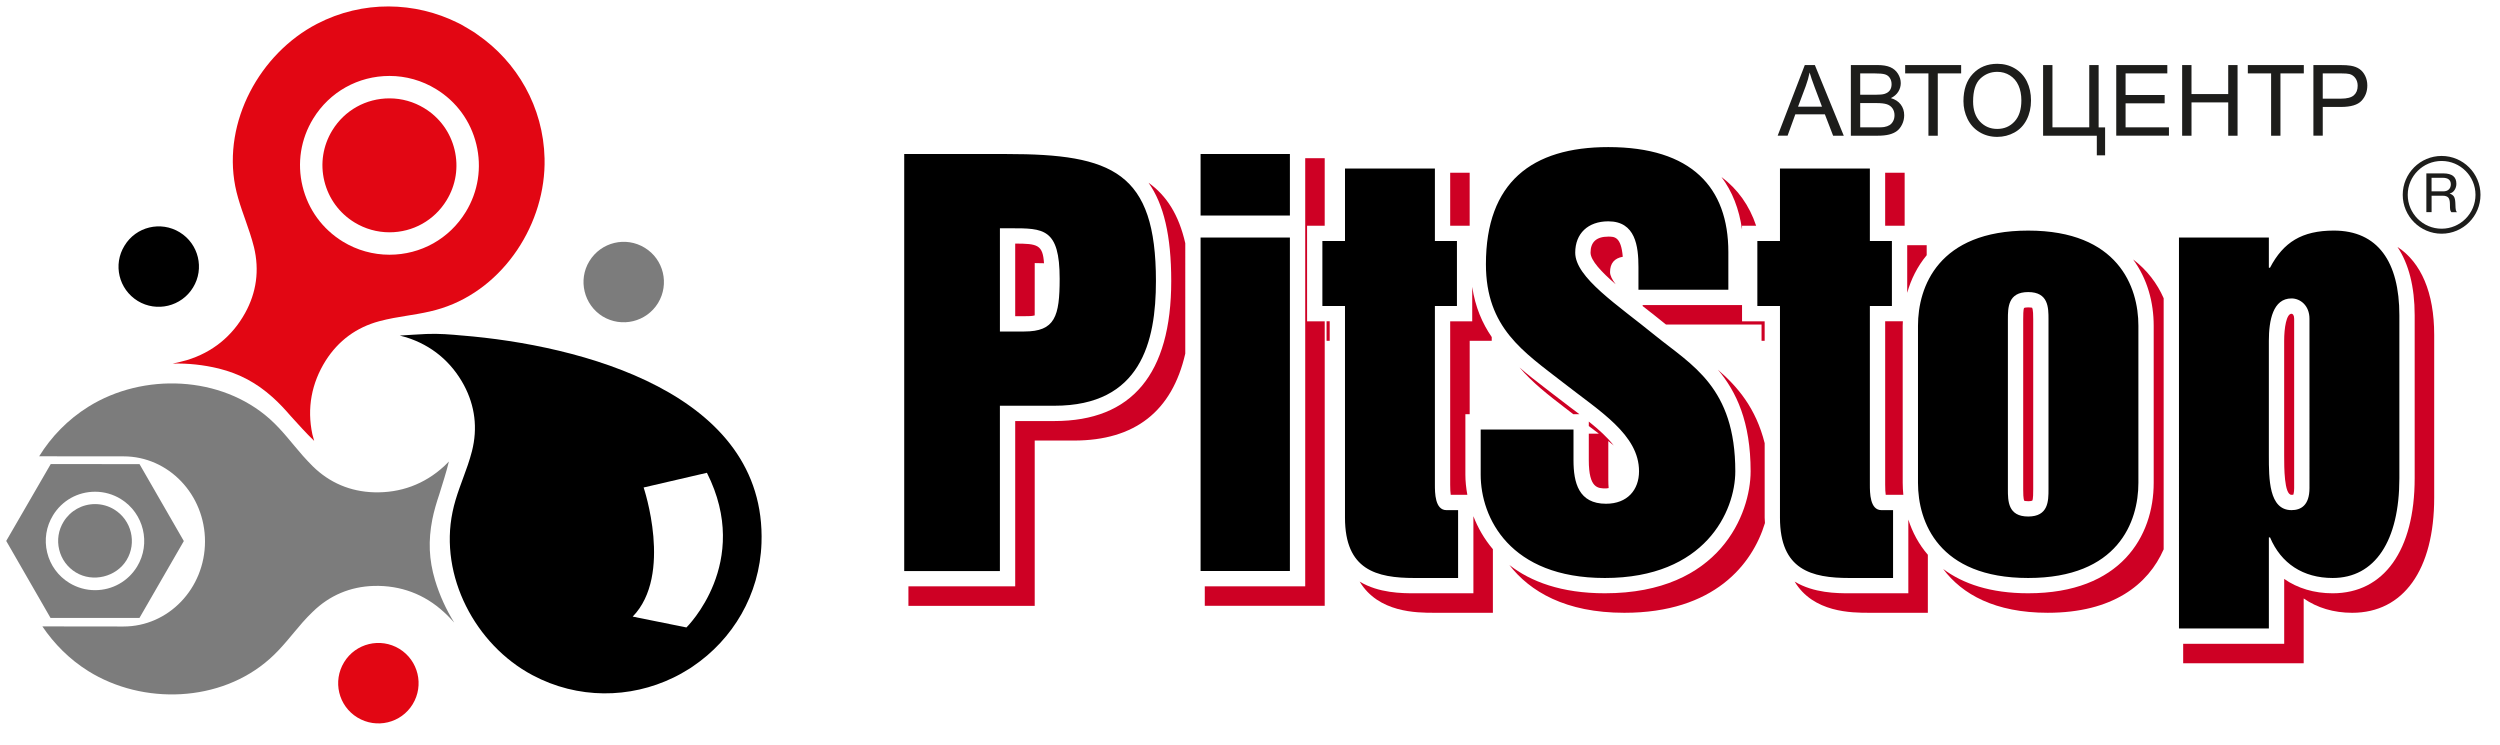
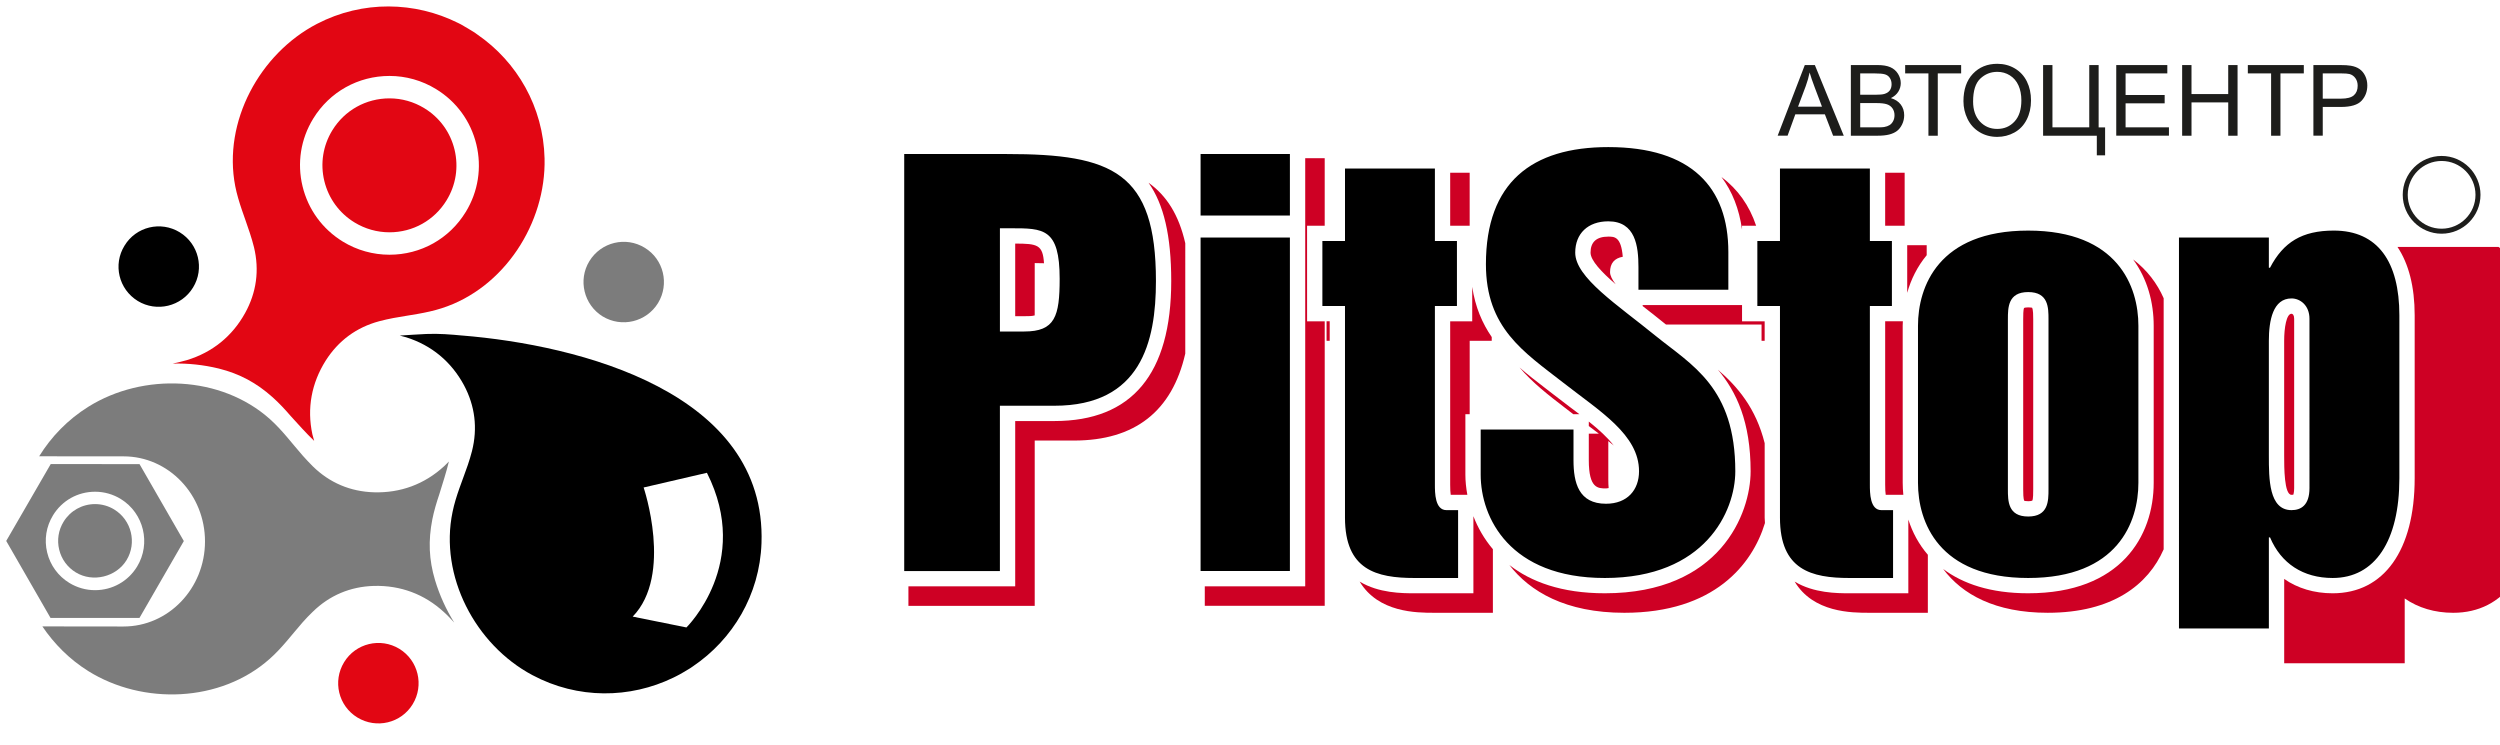
<svg xmlns="http://www.w3.org/2000/svg" width="245" height="73" viewBox="0 0 245 73">
  <path fill="none" d="M160.853 29.895l.126.098v-.098h-.127z" />
  <path fill="none" d="M163.92 26.895h3.958V24.7c0-2.138-.446-3.873-1.334-5.224-1.678-1.104-4.012-1.65-7.02-1.65-7.16 0-10.493 3.17-10.493 9.98 0 2.715.787 4.566 2.04 6.108.67.57 1.395 1.13 2.158 1.717l.874.675c.516.404 1.034.794 1.543 1.178 1.756 1.324 3.456 2.612 4.676 4.09 2.12 1.825 3.716 3.81 3.716 6.523 0 2.757-1.95 4.683-4.74 4.683-1.472 0-3.14-.477-4.033-2.334-1.344-.61-2.45-2.018-2.546-4.943h-4.198v2.934c0 1.578.45 3.258 1.473 4.714 1.678 1.2 4.043 1.992 7.278 1.992 8.93 0 11.29-5.86 11.29-8.957 0-3.79-.938-6.09-2.347-7.837-.543-.457-1.115-.897-1.702-1.347-.446-.342-.892-.685-1.328-1.038-.69-.562-1.39-1.108-2.076-1.644-1.933-1.508-3.714-2.898-4.89-4.318-1.963-1.715-3.345-3.377-3.345-5.242 0-2.69 1.95-4.57 4.74-4.57 1.81 0 3.07.765 3.777 2.264 1.48.63 2.324 2.118 2.533 4.443zM121.068 26.692h3.842v27.77h-3.842zM121.068 18.506h3.842v1.115h-3.842zM177.847 52.642c0 .846.078 1.544.258 2.116.784.27 1.812.383 3.15.383h2.763v-3.398c-.035-.093-.068-.19-.1-.293-1.078-.18-2.172-1.068-2.172-3.958V28.487h2.16v-1.455h-.25v-1.91h-1.91v-5.194h-3.9v7.104h-2.216v1.455h.306v1.91h1.91v22.245zM135.22 52.642c0 .846.08 1.544.26 2.116.783.27 1.81.383 3.15.383h2.763v-3.394c-.036-.094-.07-.194-.1-.298-1.08-.18-2.174-1.07-2.174-3.956V28.487h2.16v-1.455h-.25v-1.91h-1.912v-5.194h-3.898v7.104h-2.217v1.455h.307v1.91h1.91v22.245z" />
  <path fill="none" d="M144.03 33.398v7.195h10.153l-.015-.012-.857-.66c-1.544-1.187-3.11-2.393-4.39-3.904-1.012-.882-1.952-1.848-2.73-2.985v.367h-2.16zM191.373 33.83v15.4c0 1.274.23 2.92 1.16 4.376 1.39.918 3.374 1.535 6.23 1.535 8.09 0 9.3-4.9 9.3-7.82v-15.4c0-1.274-.23-2.922-1.16-4.377-1.39-.918-3.374-1.535-6.23-1.535-8.09 0-9.3 4.9-9.3 7.82zm12.79-.627v16.654c0 1.032 0 4.172-3.49 4.172-1.994 0-2.847-1.028-3.212-2.1-2.178-.686-2.186-3.102-2.186-3.984V31.293c0-1.03 0-4.17 3.49-4.17 1.995 0 2.848 1.027 3.213 2.1 2.18.684 2.187 3.1 2.187 3.98zM157.784 26.67c0 .334.207.74.55 1.19.24.205.483.41.734.617V26.18c0-.388-.013-.722-.037-1.015-.81.142-1.246.63-1.246 1.504zM157.614 47.015c0 .306.013.573.033.815.965-.09 1.478-.626 1.478-1.646 0-.896-.366-1.722-.978-2.52-.174-.148-.35-.294-.533-.442v3.793zM155.75 41.79c-.016-.013-.03-.025-.047-.037v.75h.99c-.308-.235-.623-.472-.943-.714zM172.937 43.428v-10.03h-.306v-1.59h-9.358c.38.303.766.603 1.157.902 1.327 1.02 2.72 2.098 3.924 3.523 1.93 1.665 3.724 3.767 4.583 7.195zM92.025 18.506V54.46h4.466V38.264h6.844c5.92 0 8.448-3.207 8.448-10.72 0-3.427-.418-5.798-1.42-7.44-2.05-1.265-5.18-1.596-9.776-1.596h-8.56zm15.232 10.72c0 2.816 0 6.672-4.967 6.672h-3.888v-1.91h-1.91V20.87h2.58c2.646 0 4.652.226 5.624 2.4 1.614.673 2.56 2.258 2.56 5.957zM223.867 52.127c.15.348.333.66.53.948h.538c-.448-.22-.785-.56-1.068-.948z" />
  <path fill="none" d="M101.402 30.91c.72-.196.944-.92.944-3.594 0-.607-.006-1.106-.032-1.518-.266-.012-.568-.016-.91-.017l-.002 5.13zM226.097 28.167c.64.357 1.18.93 1.477 1.702 1.182.445 2.165 1.598 2.165 3.277v16.595c0 2.7-1.686 3.662-3.262 3.662-.38 0-.72-.046-1.027-.132l.305.72c.083.196.18.375.28.554.732.386 1.587.596 2.566.596 4.547 0 5.038-5.787 5.038-8.275v-15.97c0-2.066-.344-3.496-.854-4.497-.852-.387-1.688-.39-2.157-.39-2.214-.002-3.512.6-4.53 2.157zM216.95 60.088h3.898v-8.923h2.178c-2.178-1.072-2.178-4.514-2.178-6.515V33.397c0-3.05.898-4.49 1.91-5.143v-.52h-1.91V26.69h-3.898V60.09z" />
  <path fill="#CE0024" d="M92.025 18.506h8.56c4.6 0 7.726.332 9.778 1.595-1.756-2.882-5.322-3.505-11.688-3.505h-8.56V54.46h1.91V18.507z" />
  <path fill="#CE0024" d="M112.558 17.912c1.49 2.104 2.223 5.18 2.223 9.63 0 9.104-3.85 13.72-11.447 13.72H99.49v16.2H89.025v1.91h12.377V43.174h3.842c5.976 0 9.624-2.87 10.913-8.52V23.836c-.63-2.774-1.826-4.66-3.6-5.925zM101.402 25.782c.344 0 .645.005.91.017-.115-1.817-.632-1.922-2.822-1.928v7.116h.888c.42 0 .755-.003 1.023-.076l.002-5.13z" />
  <path fill="#CE0024" d="M100.38 33.987H98.4v1.91h3.888c4.967 0 4.967-3.854 4.967-6.67 0-3.7-.947-5.284-2.56-5.958.42.938.65 2.236.65 4.046 0 2.816 0 6.67-4.968 6.67zM119.157 19.62h1.91v-1.114h3.843v-1.91h-5.753M128.093 22.12h1.728v-6.614h-1.91V57.46h-9.842v1.91h11.753V31.488h-1.727" />
  <path fill="#CE0024" d="M121.068 26.692h3.842v-1.91h-5.753v29.68h1.91M143.61 40.593h.42v-7.195h2.16v-.367c-.923-1.347-1.617-2.933-1.912-4.92v3.377h-2.16v16.005c0 .442.018.777.054 1h1.628c-.127-.694-.192-1.362-.192-1.967v-5.932zM187.02 58.142h-5.764c-1.217 0-3.51-.01-5.38-1.146 1.823 3.05 5.6 3.057 7.29 3.057h5.763v-5.685c-.89-1.032-1.515-2.21-1.912-3.448v7.222zM177.847 27.032v-7.104h3.9v-1.91h-5.81v7.103h-2.217v3.367h1.91v-1.455M163.92 26.895c-.21-2.325-1.054-3.814-2.53-4.443.448.948.68 2.186.68 3.725v.717h1.85zM172.937 43.428c-.858-3.43-2.65-5.53-4.583-7.196 1.826 2.163 3.207 5.13 3.207 9.952 0 4.136-2.985 11.957-14.287 11.957-4.247 0-7.257-1.135-9.356-2.77 2.012 2.597 5.506 4.682 11.267 4.682 8.804 0 12.55-4.743 13.78-8.796-.007-.177-.027-.338-.027-.525V43.43z" />
  <path fill="#CE0024" d="M161.108 34.318c.686.536 1.387 1.082 2.076 1.644.436.353.882.695 1.33 1.04.586.45 1.158.89 1.7 1.346-1.014-1.258-2.273-2.23-3.61-3.258-.45-.343-.895-.686-1.33-1.04-.69-.56-1.39-1.107-2.078-1.643-1.064-.83-2.082-1.624-2.978-2.407 1.176 1.42 2.956 2.81 4.89 4.318zM130.003 31.487h.307v1.91h-.307zM184.02 51.47c-.034-.004-.067-.016-.1-.02.03.102.064.2.1.292v-.272zM183.657 25.12h.248v1.912h-.248zM144.393 58.142h-5.764c-1.218 0-3.51-.01-5.382-1.146 1.824 3.05 5.6 3.057 7.292 3.057h5.764v-6.23c-.862-1.018-1.487-2.13-1.91-3.236v7.555zM172.63 33.398h.307v-1.91h-2.217v-1.593h-9.74v.098l.06.048c.704.55 1.422 1.11 2.124 1.682l.108.084h9.36v1.592zM158.335 27.858c-.344-.448-.55-.854-.55-1.19 0-.872.434-1.362 1.246-1.505-.16-1.973-.824-1.975-1.418-1.975-1.154 0-1.74.528-1.74 1.57 0 .77 1.09 1.916 2.463 3.1zM135.22 52.642V30.398h-1.91v20.334c0 2.27.566 3.477 2.17 4.027-.182-.573-.26-1.272-.26-2.118zM148.52 45.503h4.197c-.004-.133-.014-.26-.014-.4v-1.51h-6.095v2.933c0 2.34.98 4.906 3.385 6.625-1.024-1.455-1.474-3.135-1.474-4.713v-2.934zM153.31 39.92l.857.66c.005.005.01.01.015.013h.6c-.308-.235-.624-.473-.944-.714-.523-.396-1.054-.796-1.582-1.21l-.856-.66c-.838-.642-1.68-1.293-2.482-1.993 1.283 1.51 2.848 2.716 4.392 3.903zM135.22 27.032v-7.104h3.898v-1.91h-5.808v7.103h-2.217v3.367h1.91v-1.455" />
  <path fill="#CE0024" d="M159.523 17.825c3.01 0 5.343.546 7.02 1.65-1.566-2.384-4.522-3.56-8.93-3.56-7.16 0-10.493 3.17-10.493 9.98 0 3.915 1.628 6.038 3.95 8.018-1.253-1.542-2.04-3.393-2.04-6.108 0-6.81 3.335-9.98 10.493-9.98zM157.385 47.867c.1 0 .17-.028.262-.037-.02-.242-.033-.51-.033-.815v-3.792c.184.148.36.294.533.44-.61-.795-1.463-1.564-2.444-2.35v.44l.047.036c.32.24.635.478.942.713h-.99v2.6c0 2.764.895 2.764 1.683 2.764zM141.393 51.47c-.034-.004-.067-.016-.1-.022.03.105.064.204.1.298v-.276zM141.03 25.12h.25v1.912h-.25z" />
  <path fill="#CE0024" d="M159.296 52.78c2.79 0 4.74-1.927 4.74-4.684 0-2.714-1.596-4.698-3.715-6.522 1.096 1.327 1.805 2.807 1.805 4.61 0 2.758-1.95 4.684-4.74 4.684-.698 0-1.44-.11-2.122-.422.894 1.856 2.56 2.333 4.033 2.333zM186.463 31.92c0-.144.012-.29.017-.433h-1.733v16.005c0 .442.018.777.054 1h1.725c-.037-.39-.06-.783-.06-1.172l-.002-15.4zM170.72 22.12h1.38c-.66-1.98-1.8-3.582-3.396-4.773 1.053 1.406 1.737 3.126 2.015 5.153v-.38zM142.118 16.928h1.91v5.193h-1.91zM184.746 16.928h1.91v5.193h-1.91zM191.373 49.232V33.83c0-2.922 1.208-7.822 9.3-7.822 2.855 0 4.84.617 6.23 1.535-1.202-1.885-3.575-3.446-8.14-3.446-8.093 0-9.3 4.9-9.3 7.822v15.4c0 1.89.518 4.604 3.068 6.287-.926-1.455-1.157-3.103-1.157-4.375zM177.847 52.642V30.398h-1.91v20.334c0 2.27.565 3.477 2.168 4.027-.18-.573-.258-1.272-.258-2.118zM188.816 25.01v-.978h-1.91v4.666c.37-1.322.996-2.583 1.91-3.688z" />
  <path fill="#CE0024" d="M209.037 25.417c1.417 1.915 2.025 4.24 2.025 6.502v15.4c0 5.232-3.23 10.822-12.3 10.822-3.69 0-6.402-.932-8.332-2.382 1.863 2.5 5.115 4.293 10.244 4.293 6.372 0 9.854-2.763 11.365-6.22V29.228c-.633-1.444-1.615-2.76-3.003-3.81z" />
  <path fill="#CE0024" d="M202.253 47.947c0 1.032 0 4.172-3.49 4.172-.507 0-.932-.073-1.302-.19.367 1.073 1.22 2.1 3.214 2.1 3.49 0 3.49-3.14 3.49-4.17V33.202c0-.88-.008-3.297-2.187-3.982.274.803.276 1.63.276 2.072v16.655z" />
  <path fill="#CE0024" d="M198.763 30.122c-.25 0-.374.04-.4.057-.09.142-.09.797-.09 1.113v16.654c0 .315 0 .972.115 1.138h.003c.02 0 .143.034.374.034.25 0 .374-.042.4-.058.09-.143.09-.8.09-1.115V31.293c0-.315 0-.97-.113-1.136-.012.002-.13-.035-.377-.035zM223.848 33.397V44.65c0 1.15 0 3.843.72 3.843.11 0 .165-.015.182-.02-.007-.012.078-.187.078-.642V31.238c0-.36-.14-.49-.26-.49-.495 0-.72 1.374-.72 2.65z" />
-   <path fill="#CE0024" d="M234.953 24.2c1.098 1.643 1.685 3.9 1.685 6.696v15.97c0 7.06-3.004 11.276-8.037 11.276-1.816 0-3.434-.49-4.75-1.406v6.353h-9.9V65h11.81v-6.352c1.318.915 2.936 1.406 4.753 1.406 5.033 0 8.037-4.215 8.037-11.275V32.805c-.002-4.126-1.277-7.077-3.597-8.605z" />
+   <path fill="#CE0024" d="M234.953 24.2c1.098 1.643 1.685 3.9 1.685 6.696v15.97c0 7.06-3.004 11.276-8.037 11.276-1.816 0-3.434-.49-4.75-1.406v6.353V65h11.81v-6.352c1.318.915 2.936 1.406 4.753 1.406 5.033 0 8.037-4.215 8.037-11.275V32.805c-.002-4.126-1.277-7.077-3.597-8.605z" />
  <path fill="#CE0024" d="M225.45 53.272c.307.086.648.132 1.028.132 1.577 0 3.26-.962 3.26-3.662V33.148c0-1.68-.982-2.832-2.164-3.278.157.407.254.86.254 1.368v16.595c0 2.7-1.685 3.66-3.26 3.66-.38 0-.722-.045-1.028-.13l.304.72.023.045c.283.39.62.728 1.068.948h-.537c.436.635.983 1.127 1.635 1.47-.098-.178-.195-.358-.28-.555l-.302-.718zM224.567 27.748c.526 0 1.053.153 1.53.42 1.018-1.56 2.317-2.16 4.53-2.16.468 0 1.305.005 2.157.392-1.17-2.295-3.22-2.302-4.068-2.302-2.508 0-3.843.768-4.924 2.833l-.42.806h-.613v.52c.618-.4 1.28-.508 1.807-.508zM216.95 26.692h3.898v-1.91h-5.81v35.306h1.912" />
  <g>
    <path fill="#7C7C7C" d="M59.06 31.008c1.87 1.132 4.288.544 5.427-1.308 1.132-1.86.555-4.287-1.3-5.417-1.862-1.144-4.286-.557-5.427 1.308-1.132 1.846-.543 4.28 1.3 5.418z" />
    <path fill="#E20613" d="M35.023 70.314c1.86 1.136 4.29.557 5.42-1.3 1.133-1.855.557-4.286-1.303-5.427-1.857-1.132-4.287-.548-5.417 1.308-1.14 1.863-.557 4.285 1.3 5.42z" />
    <path d="M13.497 29.493c1.857 1.13 4.287.544 5.42-1.315 1.142-1.854.55-4.28-1.305-5.414-1.857-1.136-4.283-.55-5.407 1.308-1.152 1.856-.567 4.278 1.292 5.42z" />
    <g fill="#E20613">
      <path d="M46.796 3.395c-.09-.067-.176-.133-.27-.197-.218-.144-.444-.272-.665-.406-.234-.14-.457-.27-.69-.402-.1-.042-.192-.088-.292-.146-4.197-2.09-9.316-2.24-13.812.093-5.61 2.914-9.24 9.592-8.015 15.904.313 1.59.944 3.084 1.44 4.618.146.45.284.906.397 1.362.543 2.256.25 4.434-.87 6.458-1.258 2.275-3.206 3.852-5.7 4.612-.456.135-.93.235-1.395.342 1.5-.042 3.02.12 4.527.486 2.042.514 3.685 1.4 5.265 2.812.618.553 1.21 1.183 1.77 1.838.754.827 1.495 1.664 2.302 2.438-.058-.214-.123-.425-.176-.646-.545-2.538-.083-5.017 1.304-7.218 1.244-1.957 3.005-3.256 5.238-3.86.45-.127.92-.218 1.39-.315 1.583-.293 3.195-.46 4.733-.958 6.135-1.958 10.24-8.36 10.09-14.678-.117-5.06-2.708-9.474-6.57-12.137zm-1.154 17.378c-1.6 2.624-4.397 4.19-7.476 4.19-1.608 0-3.186-.443-4.565-1.285-1.998-1.224-3.402-3.148-3.952-5.423-.55-2.277-.18-4.632 1.045-6.63 1.606-2.62 4.402-4.183 7.48-4.183 1.607 0 3.183.445 4.56 1.29 1.994 1.215 3.397 3.14 3.948 5.415.55 2.277.182 4.63-1.038 6.626z" />
      <path d="M41.585 10.606c-1.03-.632-2.21-.966-3.413-.966-2.307 0-4.402 1.17-5.605 3.133-.916 1.498-1.195 3.262-.783 4.966.413 1.704 1.464 3.146 2.963 4.063 1.033.63 2.215.964 3.42.964 2.306 0 4.4-1.173 5.6-3.14.915-1.495 1.19-3.257.778-4.963-.413-1.705-1.464-3.147-2.96-4.058z" />
    </g>
    <path fill="#7C7C7C" d="M42.633 56.855c-.6-2.005-.672-3.873-.267-5.946.167-.835.41-1.65.686-2.47.327-1.07.678-2.126.94-3.213-.16.153-.315.325-.473.467-1.923 1.764-4.274 2.63-6.882 2.552-2.308-.072-4.338-.934-5.977-2.54-.345-.34-.666-.692-.986-1.045-1.067-1.214-2.02-2.513-3.228-3.592-4.8-4.28-12.41-4.555-17.77-1.218-2.04 1.273-3.658 2.954-4.838 4.866l8.275.007c4.403 0 7.98 3.743 7.977 8.345-.007 4.604-3.585 8.335-7.994 8.33l-7.945-.01C5.305 63.09 6.79 64.6 8.646 65.763c5.365 3.348 12.964 3.09 17.78-1.19 1.207-1.064 2.172-2.375 3.236-3.59.317-.35.638-.7.984-1.025 1.65-1.613 3.676-2.468 5.988-2.538 2.612-.068 4.956.805 6.87 2.565.357.318.68.67 1.01 1.027-.792-1.273-1.43-2.663-1.88-4.157z" />
    <path d="M45.267 32.88c-1.008-.096-2.286-.205-3.48-.15-.827.032-1.707.104-2.61.156.217.058.426.11.64.172 2.485.786 4.407 2.386 5.65 4.684 1.09 2.042 1.352 4.22.79 6.456-.114.463-.262.915-.41 1.367-.522 1.526-1.17 3.012-1.495 4.598-1.315 6.288 2.24 13.025 7.817 15.995 4.465 2.386 9.578 2.305 13.81.255.1-.046.194-.095.29-.144.24-.112.468-.252.693-.38.227-.135.453-.262.685-.41.09-.054.174-.12.263-.18 3.89-2.63 6.542-7.003 6.717-12.067.52-14.773-17.838-19.423-29.36-20.354zM67.27 61.49l-5.265-1.063c3.97-4.083 1.07-12.653 1.07-12.653l6.203-1.44c4.463 8.83-2.007 15.155-2.007 15.155z" />
    <g fill="#7C7C7C">
      <path d="M11.2 49.933c-.568-.348-1.217-.532-1.88-.532-1.27 0-2.427.648-3.09 1.73-.504.824-.657 1.795-.43 2.733.226.938.806 1.73 1.63 2.232 1.663 1.014 3.963.448 4.97-1.2 1.033-1.694.494-3.92-1.2-4.962z" />
      <path d="M13.672 45.483L4.97 45.48.61 53.012l4.34 7.543 8.717.004 4.348-7.535-4.343-7.542zm-.238 10.044c-.886 1.447-2.426 2.31-4.122 2.31-.884 0-1.753-.245-2.512-.708-1.1-.67-1.874-1.73-2.177-2.983-.304-1.253-.1-2.55.575-3.65.885-1.445 2.426-2.307 4.123-2.307.887 0 1.755.246 2.512.71 2.262 1.39 2.98 4.363 1.602 6.627z" />
    </g>
  </g>
  <path fill="#1D1D1B" d="M174.21 13.3l2.66-6.924h.986l2.833 6.923h-1.044l-.808-2.098h-2.895l-.76 2.097h-.972zm2-2.844h2.346l-.723-1.917c-.22-.583-.384-1.062-.49-1.437-.09.444-.213.885-.374 1.322l-.76 2.03zM181.384 13.3V6.375h2.597c.53 0 .954.07 1.273.21.32.14.57.356.75.647s.272.596.272.914c0 .296-.08.574-.24.835-.162.262-.404.473-.728.633.418.123.74.332.965.628s.338.646.338 1.05c0 .323-.07.624-.206.903-.137.278-.306.493-.508.645-.2.15-.454.266-.758.343s-.676.116-1.117.116h-2.636zm.916-4.015h1.497c.406 0 .697-.026.874-.08.234-.07.41-.185.527-.345.118-.16.177-.362.177-.604 0-.23-.055-.433-.165-.607-.11-.175-.27-.295-.474-.36s-.555-.096-1.053-.096H182.3v2.09zm0 3.196h1.723c.296 0 .504-.01.624-.032.21-.037.387-.1.53-.188s.257-.217.348-.385.137-.363.137-.583c0-.258-.066-.482-.198-.673-.132-.19-.316-.325-.55-.402s-.572-.116-1.013-.116h-1.6v2.38zM188.986 13.3V7.193h-2.28v-.817h5.486v.817h-2.29V13.3h-.916zM192.418 9.927c0-1.148.31-2.048.926-2.698.617-.65 1.413-.976 2.39-.976.638 0 1.214.152 1.727.458.514.305.905.73 1.174 1.277.27.545.404 1.164.404 1.856 0 .702-.142 1.33-.425 1.884-.283.555-.685.974-1.204 1.26s-1.08.427-1.682.427c-.65 0-1.234-.158-1.747-.473s-.9-.744-1.165-1.29c-.264-.544-.397-1.12-.397-1.727zm.945.014c0 .835.225 1.492.673 1.973.45.48 1.01.72 1.688.72.69 0 1.256-.242 1.702-.728.445-.484.668-1.172.668-2.063 0-.563-.095-1.055-.286-1.476-.19-.42-.47-.746-.836-.977s-.778-.35-1.234-.35c-.65 0-1.207.224-1.674.67-.467.446-.7 1.19-.7 2.23zM200.224 6.376h.916v6.105h3.607V6.377h.92v6.105h.633v2.74h-.812v-1.922h-5.265V6.376zM207.392 13.3V6.375h5.005v.817h-4.09v2.12h3.83v.813h-3.83v2.355h4.25v.818h-5.165zM213.85 13.3V6.375h.917V9.22h3.598V6.375h.916V13.3h-.915v-3.264h-3.598V13.3h-.916zM222.568 13.3V7.193h-2.28v-.817h5.486v.817h-2.29V13.3h-.916zM226.713 13.3V6.375h2.61c.46 0 .812.022 1.054.066.34.057.625.165.854.323.23.16.416.382.556.668.14.287.21.602.21.945 0 .588-.188 1.086-.562 1.494-.375.407-1.05.61-2.03.61h-1.775v2.815h-.917v.002zm.916-3.632h1.79c.59 0 1.01-.11 1.26-.33s.373-.53.373-.93c0-.29-.073-.54-.22-.745s-.34-.343-.578-.408c-.154-.04-.44-.062-.855-.062h-1.77v2.475z" />
  <g>
    <path d="M88.614 15.095h10.06c10.345 0 14.608 1.762 14.608 12.447 0 5.968-1.48 12.22-9.948 12.22H97.99v16.2h-9.377V15.094zm9.377 17.392h2.39c3.012 0 3.466-1.477 3.466-5.17 0-4.947-1.59-4.947-4.775-4.947h-1.08v10.117zM117.657 15.095h8.753v6.026h-8.753v-6.025zm0 8.186h8.753v32.68h-8.753V23.28zM131.81 29.987h-2.217V23.62h2.217v-7.103h8.81v7.104h2.16v6.367h-2.16v17.506c0 .795 0 2.5 1.137 2.5h1.136v6.65h-4.264c-3.752 0-6.82-.794-6.82-5.91V29.987zM154.203 42.092v3.012c0 2.216.51 4.263 3.182 4.263 2.103 0 3.24-1.364 3.24-3.183 0-3.58-3.808-5.854-7.445-8.696-3.866-3.01-7.56-5.342-7.56-11.593 0-8.014 4.49-11.48 11.992-11.48 8.185 0 11.766 3.976 11.766 10.286v3.696h-8.81V26.18c0-2.047-.284-4.49-2.956-4.49-1.99 0-3.24 1.193-3.24 3.07 0 2.443 4.15 5.114 7.844 8.126 3.58 2.9 7.844 5.058 7.844 13.3 0 3.922-2.956 10.457-12.788 10.457-9.32 0-12.164-5.91-12.164-10.116v-4.434h9.095zM174.437 29.987h-2.217V23.62h2.217v-7.103h8.81v7.104h2.16v6.367h-2.16v17.506c0 .795 0 2.5 1.137 2.5h1.136v6.65h-4.263c-3.75 0-6.82-.794-6.82-5.91V29.987zM187.963 31.92c0-3.81 1.99-9.322 10.8-9.322s10.8 5.513 10.8 9.32v15.403c0 3.81-1.99 9.322-10.8 9.322s-10.8-5.512-10.8-9.32V31.918zm8.81 16.027c0 1.137 0 2.672 1.99 2.672s1.99-1.536 1.99-2.673V31.293c0-1.137 0-2.67-1.99-2.67s-1.99 1.534-1.99 2.67v16.654zM213.54 23.28h8.808v2.955h.115c1.308-2.5 3.128-3.638 6.253-3.638 4.318 0 6.422 3.07 6.422 8.3v15.97c0 6.137-2.387 9.775-6.537 9.775-2.897 0-5.056-1.42-6.137-3.977h-.115v8.923h-8.81V23.28zm8.808 21.37c0 2.274 0 5.343 2.22 5.343.907 0 1.76-.455 1.76-2.16V31.236c0-1.307-.91-1.99-1.76-1.99-1.82 0-2.22 2.16-2.22 4.15V44.65z" />
  </g>
  <g>
-     <path fill="#1D1D1B" d="M237.783 20.793v-3.8h1.683c.416.003.73.09.942.255.212.167.317.422.317.766 0 .224-.06.428-.18.61-.118.183-.276.293-.47.33v.016c.188.068.323.165.406.29.084.125.13.334.143.627.01.405.027.642.05.71.02.07.055.135.1.196h-.54c-.056-.065-.092-.137-.112-.217-.02-.08-.03-.275-.03-.587-.003-.312-.06-.524-.172-.638-.112-.114-.292-.17-.54-.17h-1.084v1.61h-.51zm.51-3.37v1.33h1.14c.23.003.413-.057.545-.18s.2-.29.204-.505c0-.21-.066-.37-.198-.48-.132-.11-.34-.166-.627-.166h-1.065z" />
    <path fill="#1D1D1B" d="M239.278 22.903c-2.1 0-3.81-1.71-3.81-3.81s1.71-3.81 3.81-3.81 3.81 1.71 3.81 3.81-1.71 3.81-3.81 3.81zm0-7.128c-1.83 0-3.32 1.49-3.32 3.32s1.49 3.318 3.32 3.318 3.32-1.49 3.32-3.32-1.49-3.318-3.32-3.318z" />
  </g>
</svg>